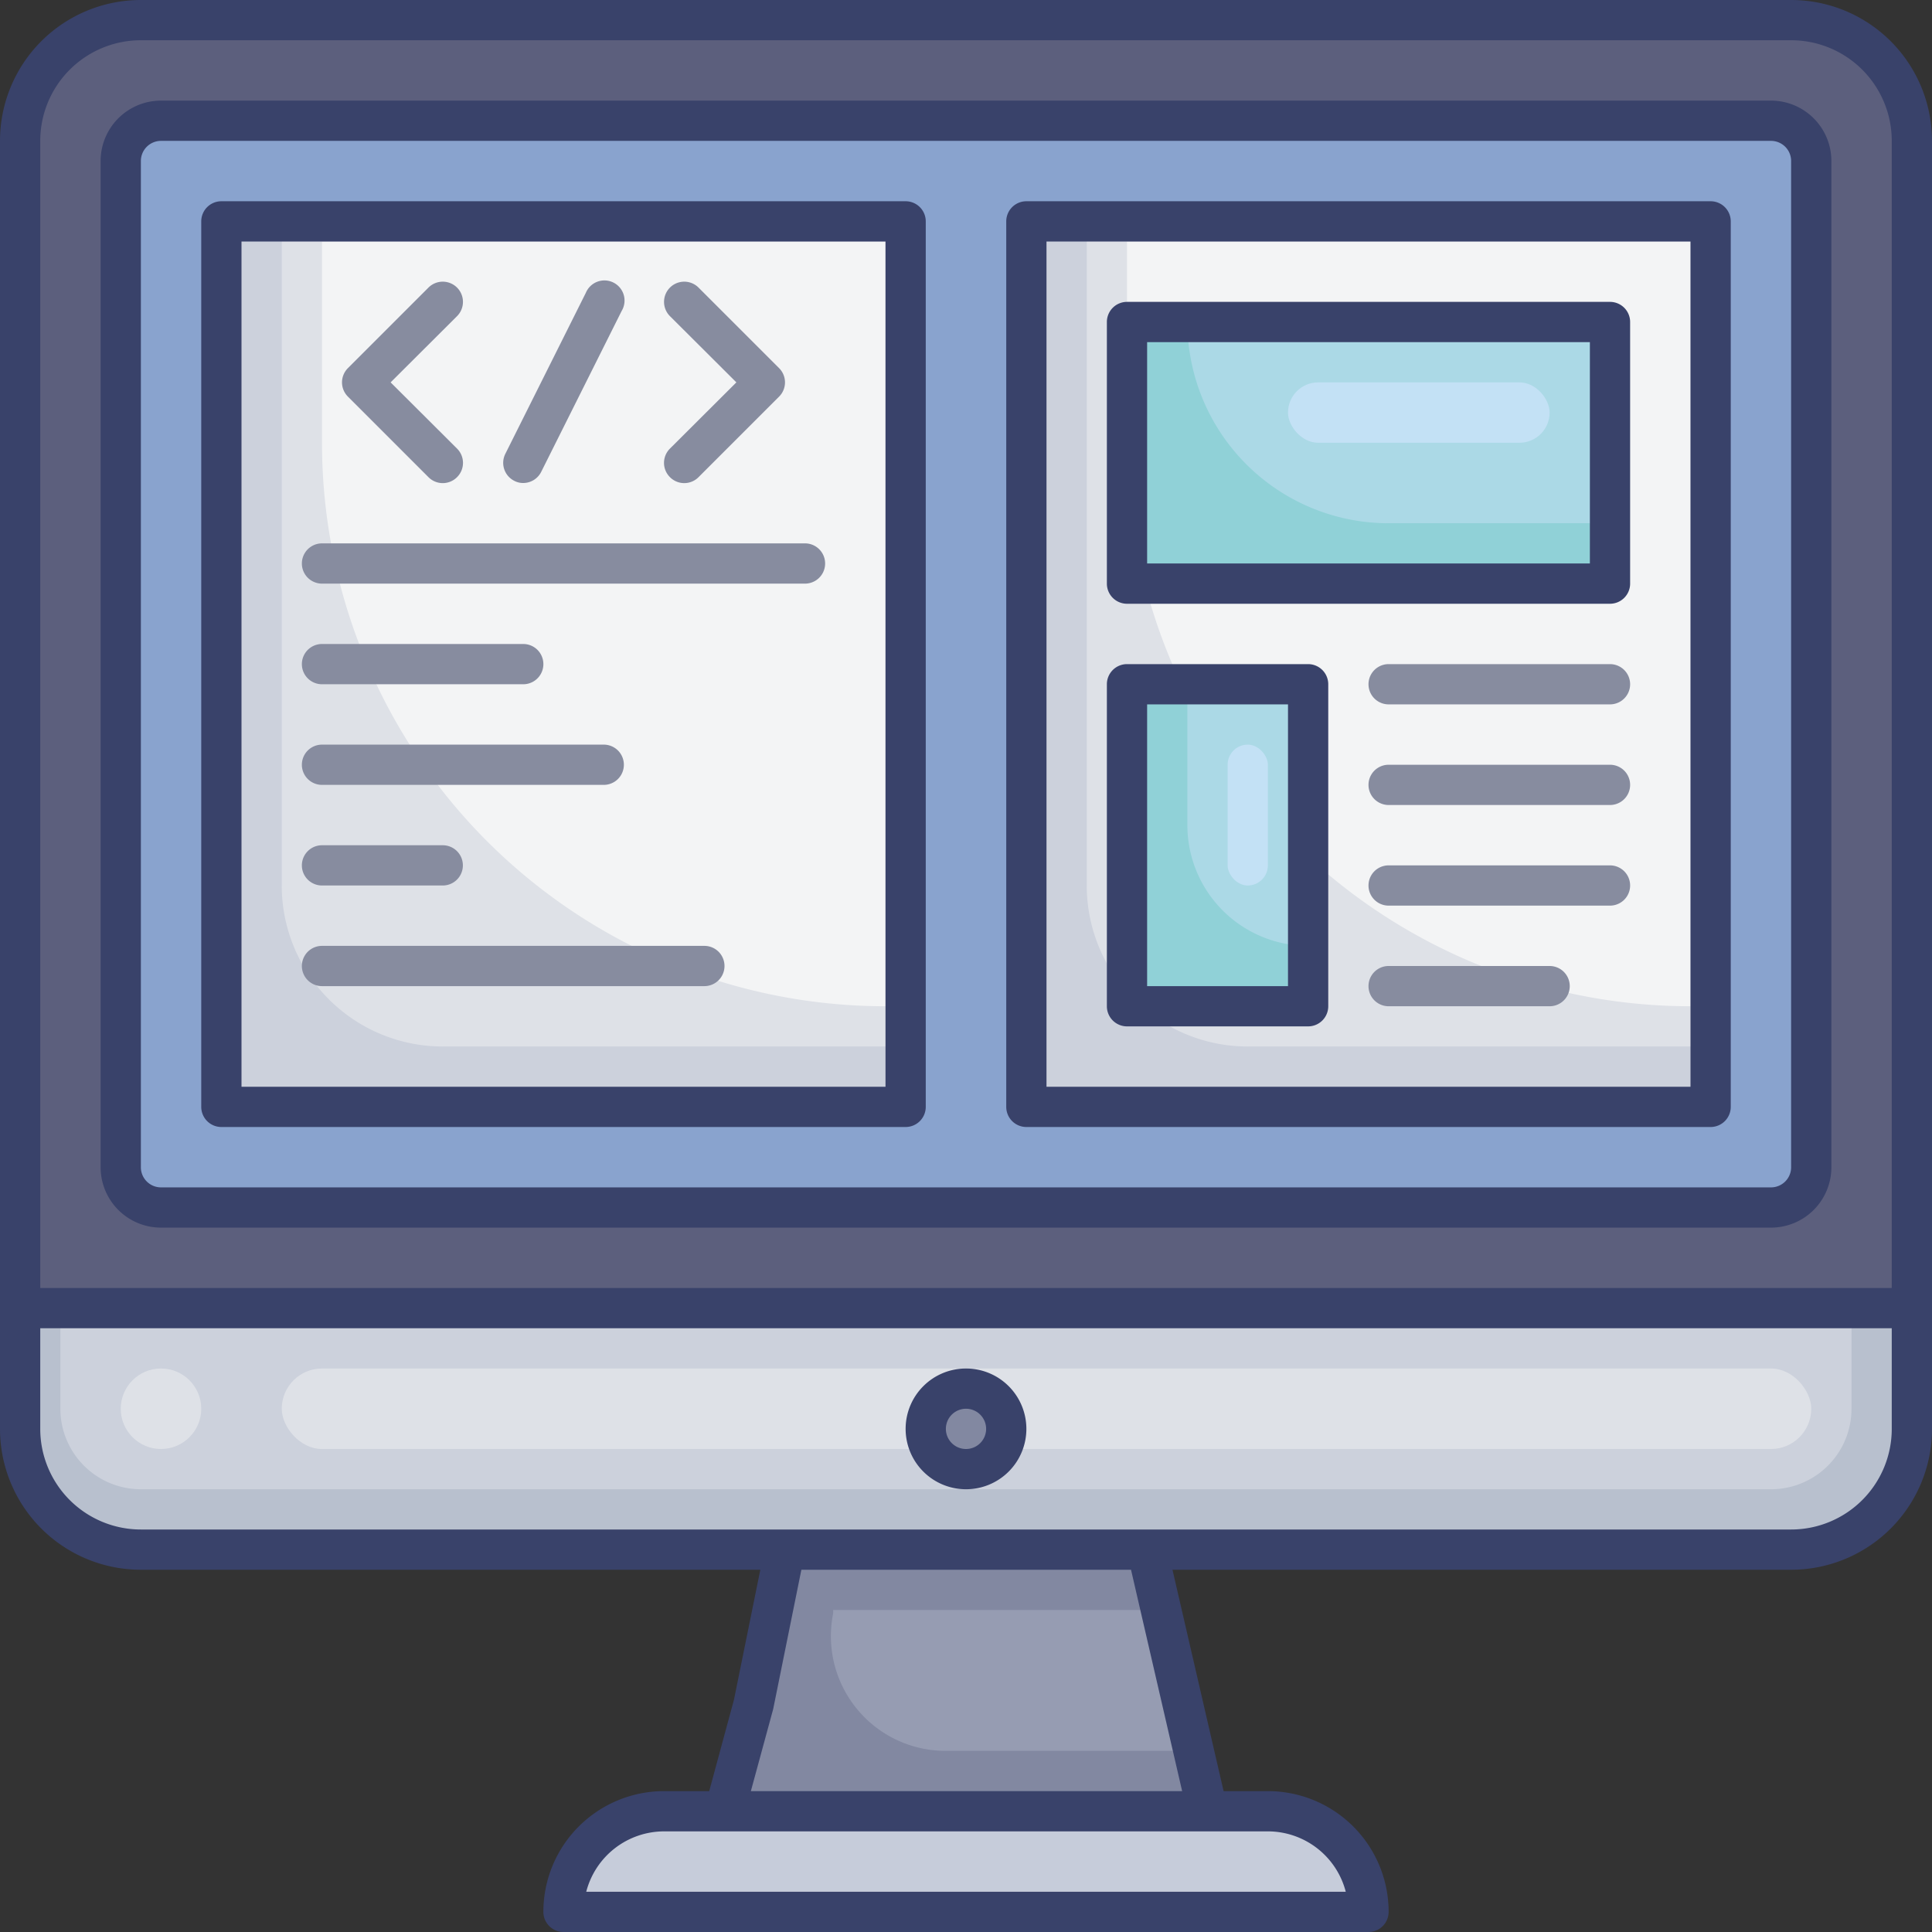
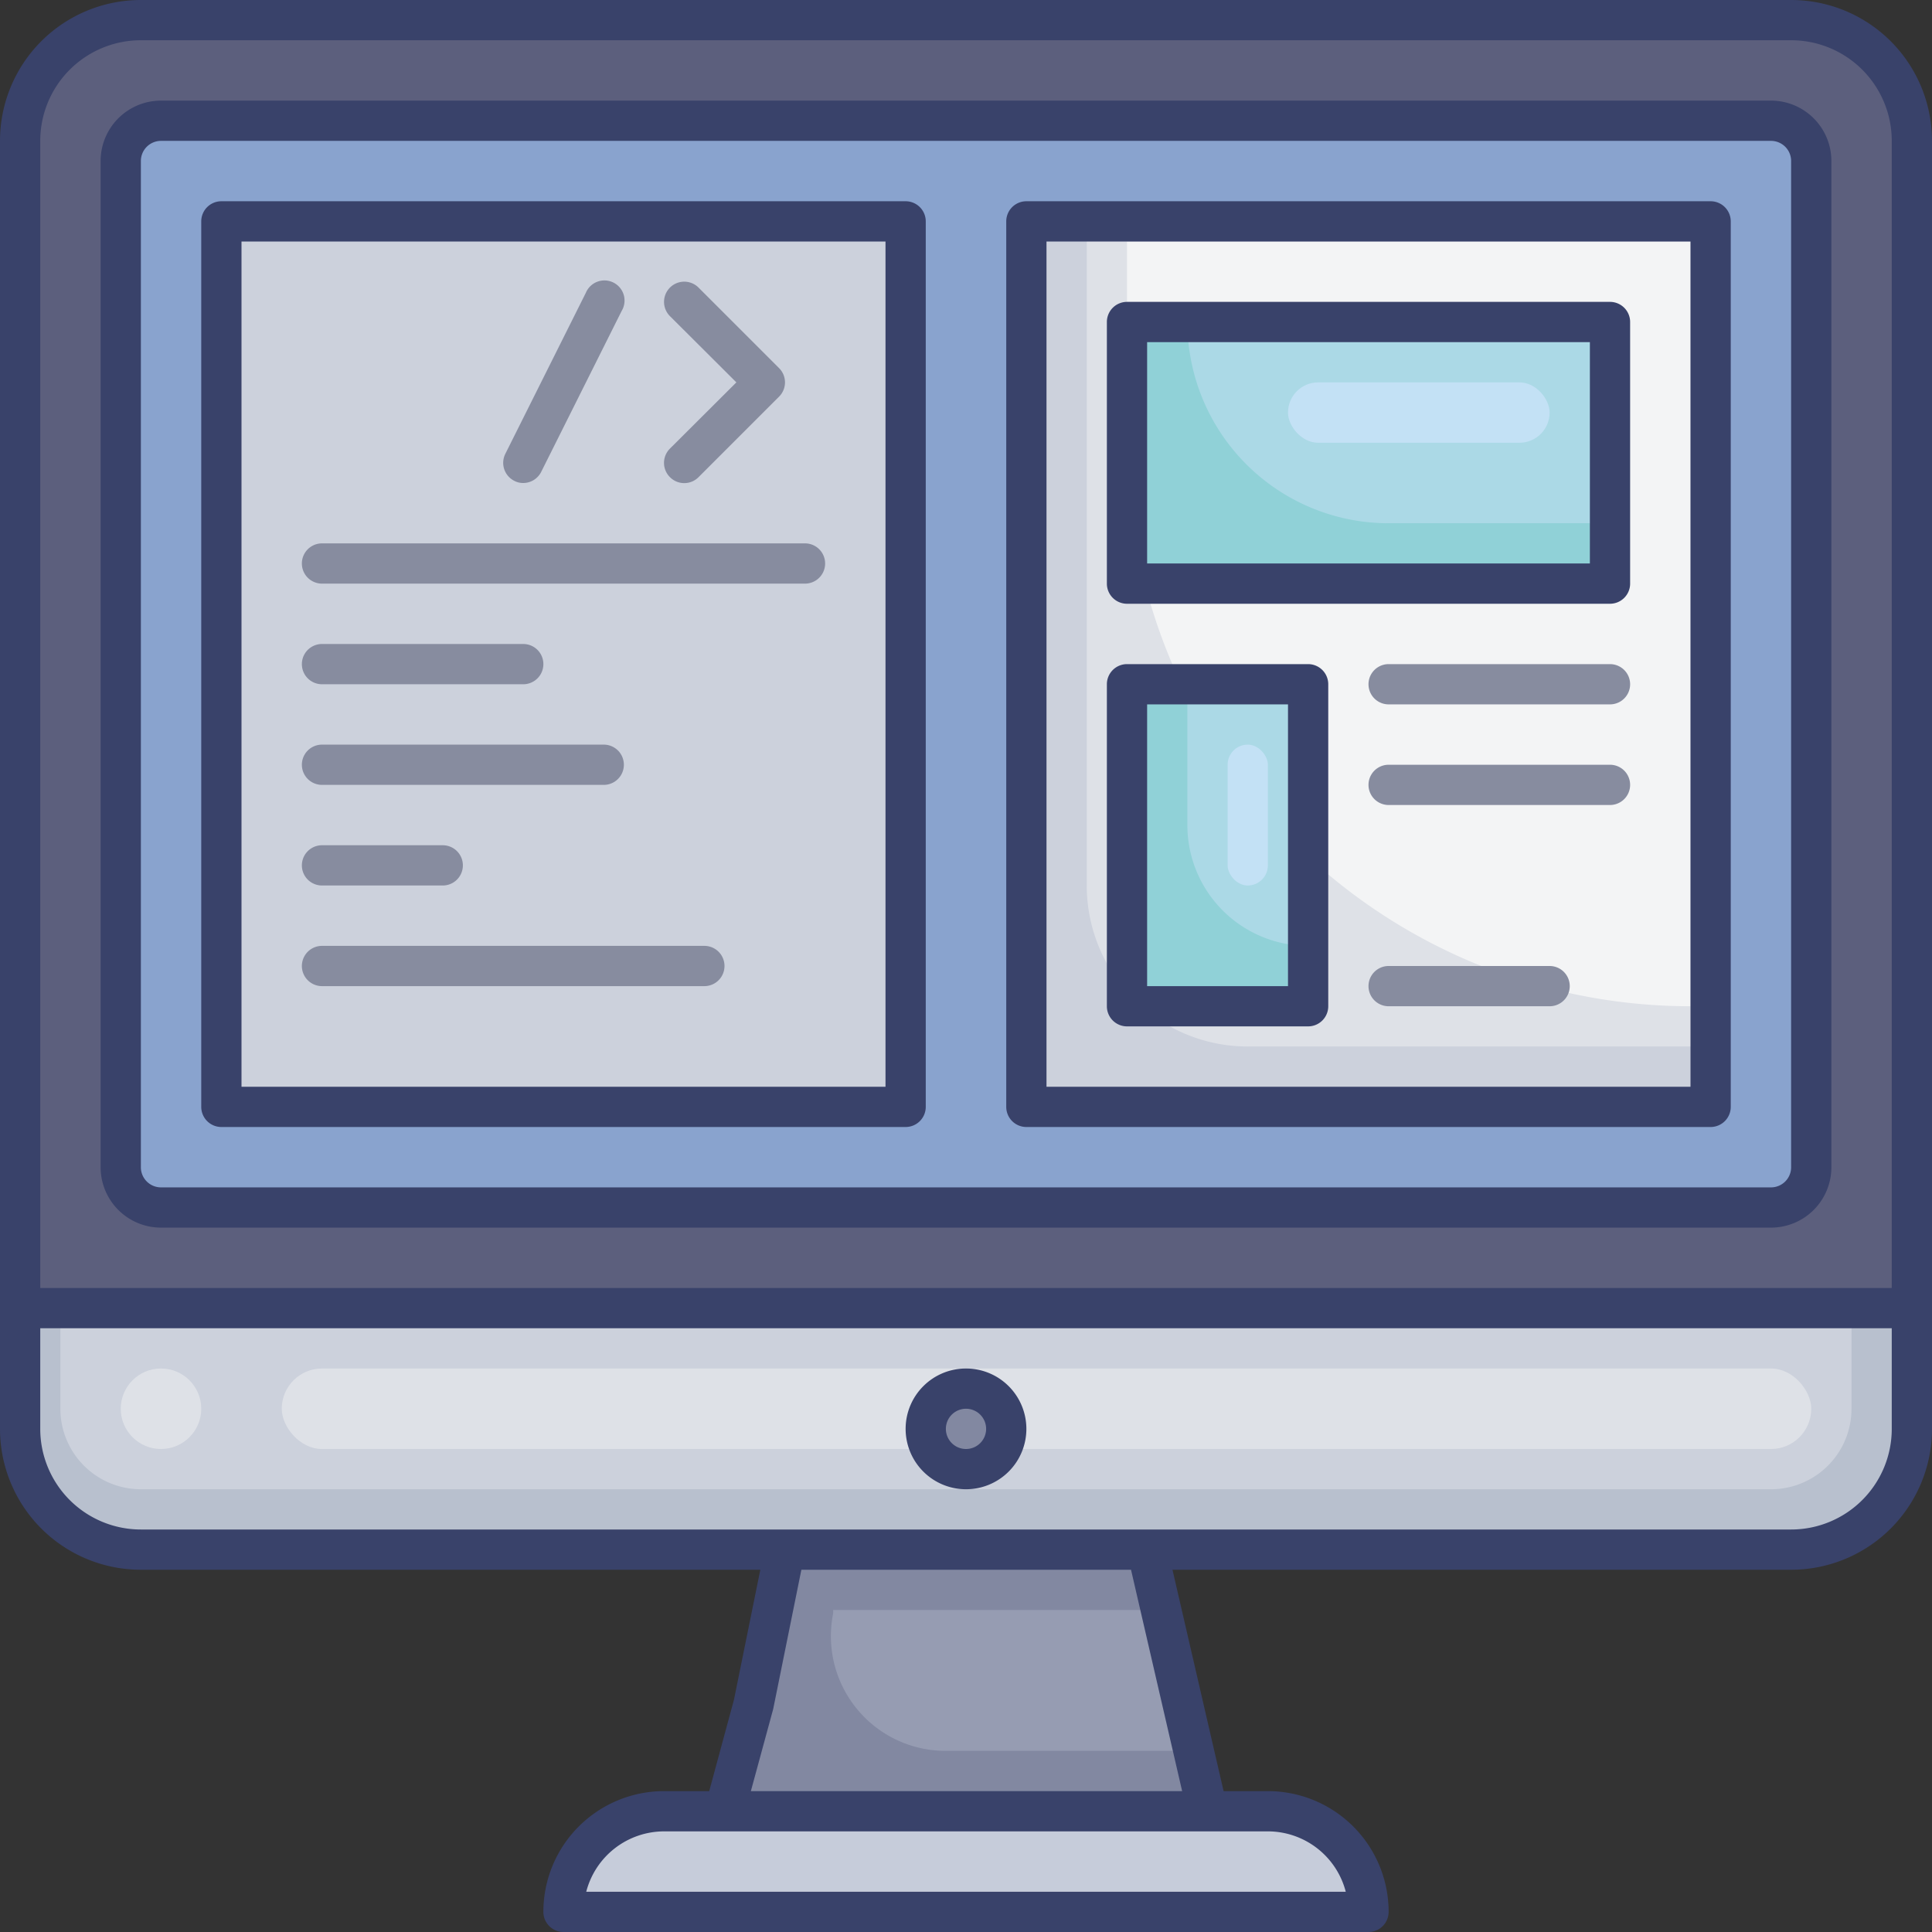
<svg xmlns="http://www.w3.org/2000/svg" id="Layer_1" height="512" viewBox="0 0 96 96" width="512" data-name="Layer 1">
  <rect x="0" y="0" width="96" height="96" fill="#333333" stroke="none" />
  <path d="m33 90h30a5 5 0 0 1 5 5 0 0 0 0 1 0 0h-40a0 0 0 0 1 0 0 5 5 0 0 1 5-5z" fill="#c6ccda" />
  <path d="m60 90h-24l1.44-5.28 1.56-7.72h18l.69 3 1.62 7z" fill="#8288a1" />
  <path d="m59.31 87h-12.31a5.7 5.7 0 0 1 -5.6-6.83v-.17h16.3z" fill="#969cb2" />
  <rect fill="#b8c0ce" height="76" rx="6" width="94" x="1" y="1" />
  <path d="m7 1h82a6 6 0 0 1 6 6v58a0 0 0 0 1 0 0h-94a0 0 0 0 1 0 0v-58a6 6 0 0 1 6-6z" fill="#5c5f7d" />
  <rect fill="#89a3ce" height="54" rx="2" width="84" x="6" y="6" />
  <path d="m11 11h34v44h-34z" fill="#ccd1dc" />
-   <path d="m14 11h31a0 0 0 0 1 0 0v41a0 0 0 0 1 0 0h-23a8 8 0 0 1 -8-8v-33a0 0 0 0 1 0 0z" fill="#dee1e7" />
-   <path d="m16 12h28a0 0 0 0 1 0 0v38a0 0 0 0 1 0 0 28 28 0 0 1 -28-28v-10a0 0 0 0 1 0 0z" fill="#f3f4f5" />
  <path d="m51 11h34v44h-34z" fill="#ccd1dc" />
  <path d="m54 11h31a0 0 0 0 1 0 0v41a0 0 0 0 1 0 0h-23a8 8 0 0 1 -8-8v-33a0 0 0 0 1 0 0z" fill="#dee1e7" />
  <path d="m56 12h28a0 0 0 0 1 0 0v38a0 0 0 0 1 0 0 28 28 0 0 1 -28-28v-10a0 0 0 0 1 0 0z" fill="#f3f4f5" />
  <path d="m56 34h9v16h-9z" fill="#90d1d7" />
  <path d="m59 34h6a0 0 0 0 1 0 0v13a0 0 0 0 1 0 0 6 6 0 0 1 -6-6v-7a0 0 0 0 1 0 0z" fill="#abd9e6" />
  <path d="m56 16h24v13h-24z" fill="#90d1d7" />
  <path d="m59 16h21a0 0 0 0 1 0 0v10a0 0 0 0 1 0 0h-11a10 10 0 0 1 -10-10 0 0 0 0 1 0 0z" fill="#abd9e6" />
  <path d="m3 65h89a0 0 0 0 1 0 0v5a4 4 0 0 1 -4 4h-81a4 4 0 0 1 -4-4v-5a0 0 0 0 1 0 0z" fill="#ccd1dc" />
  <rect fill="#dee1e7" height="4" rx="2" width="76" x="14" y="68" />
  <circle cx="48" cy="71" fill="#8288a1" r="2" />
  <path d="m89 0h-82a7 7 0 0 0 -7 7v64a7 7 0 0 0 7 7h30.78l-1.31 6.46-1.23 4.54h-2.24a6 6 0 0 0 -6 6 1 1 0 0 0 1 1h40a1 1 0 0 0 1-1 6 6 0 0 0 -6-6h-2.2l-2.54-11h30.74a7 7 0 0 0 7-7v-64a7 7 0 0 0 -7-7zm-22.13 94h-37.74a4 4 0 0 1 3.87-3h30a4 4 0 0 1 3.87 3zm-8.13-5h-21.43l1.11-4.08 1.4-6.92h16.38zm30.26-13h-82a5 5 0 0 1 -5-5v-5h92v5a5 5 0 0 1 -5 5zm5-12h-92v-57a5 5 0 0 1 5-5h82a5 5 0 0 1 5 5z" fill="#39426a" />
  <path d="m88 5h-80a3 3 0 0 0 -3 3v50a3 3 0 0 0 3 3h80a3 3 0 0 0 3-3v-50a3 3 0 0 0 -3-3zm1 53a1 1 0 0 1 -1 1h-80a1 1 0 0 1 -1-1v-50a1 1 0 0 1 1-1h80a1 1 0 0 1 1 1z" fill="#39426a" />
  <path d="m48 68a3 3 0 1 0 3 3 3 3 0 0 0 -3-3zm0 4a1 1 0 1 1 1-1 1 1 0 0 1 -1 1z" fill="#39426a" />
  <path d="m45 10h-34a1 1 0 0 0 -1 1v44a1 1 0 0 0 1 1h34a1 1 0 0 0 1-1v-44a1 1 0 0 0 -1-1zm-1 44h-32v-42h32z" fill="#39426a" />
  <path d="m85 10h-34a1 1 0 0 0 -1 1v44a1 1 0 0 0 1 1h34a1 1 0 0 0 1-1v-44a1 1 0 0 0 -1-1zm-1 44h-32v-42h32z" fill="#39426a" />
  <path d="m56 30h24a1 1 0 0 0 1-1v-13a1 1 0 0 0 -1-1h-24a1 1 0 0 0 -1 1v13a1 1 0 0 0 1 1zm1-13h22v11h-22z" fill="#39426a" />
  <path d="m56 51h9a1 1 0 0 0 1-1v-16a1 1 0 0 0 -1-1h-9a1 1 0 0 0 -1 1v16a1 1 0 0 0 1 1zm1-16h7v14h-7z" fill="#39426a" />
  <g fill="#878c9f">
    <path d="m80 33h-11a1 1 0 0 0 0 2h11a1 1 0 0 0 0-2z" />
    <path d="m80 38h-11a1 1 0 0 0 0 2h11a1 1 0 0 0 0-2z" />
-     <path d="m80 43h-11a1 1 0 0 0 0 2h11a1 1 0 0 0 0-2z" />
    <path d="m77 48h-8a1 1 0 0 0 0 2h8a1 1 0 0 0 0-2z" />
-     <path d="m21.29 23.71a1 1 0 0 0 1.42 0 1 1 0 0 0 0-1.42l-3.3-3.29 3.3-3.29a1 1 0 0 0 -1.42-1.42l-4 4a1 1 0 0 0 0 1.42z" />
    <path d="m33.29 23.71a1 1 0 0 0 1.42 0l4-4a1 1 0 0 0 0-1.42l-4-4a1 1 0 0 0 -1.42 1.42l3.3 3.29-3.3 3.29a1 1 0 0 0 0 1.42z" />
    <path d="m25.55 23.89a.93.93 0 0 0 .45.11 1 1 0 0 0 .89-.55l4-8a1 1 0 1 0 -1.78-.9l-4 8a1 1 0 0 0 .44 1.34z" />
    <path d="m16 29h24a1 1 0 0 0 0-2h-24a1 1 0 0 0 0 2z" />
    <path d="m16 34h10a1 1 0 0 0 0-2h-10a1 1 0 0 0 0 2z" />
    <path d="m16 39h14a1 1 0 0 0 0-2h-14a1 1 0 0 0 0 2z" />
    <path d="m16 44h6a1 1 0 0 0 0-2h-6a1 1 0 0 0 0 2z" />
    <path d="m16 49h19a1 1 0 0 0 0-2h-19a1 1 0 0 0 0 2z" />
  </g>
  <circle cx="8" cy="70" fill="#dee1e7" r="2" />
  <rect fill="#c3e1f5" height="3" rx="1.5" width="13" x="64" y="19" />
  <rect fill="#c3e1f5" height="7" rx="1" width="2" x="61" y="37" />
</svg>